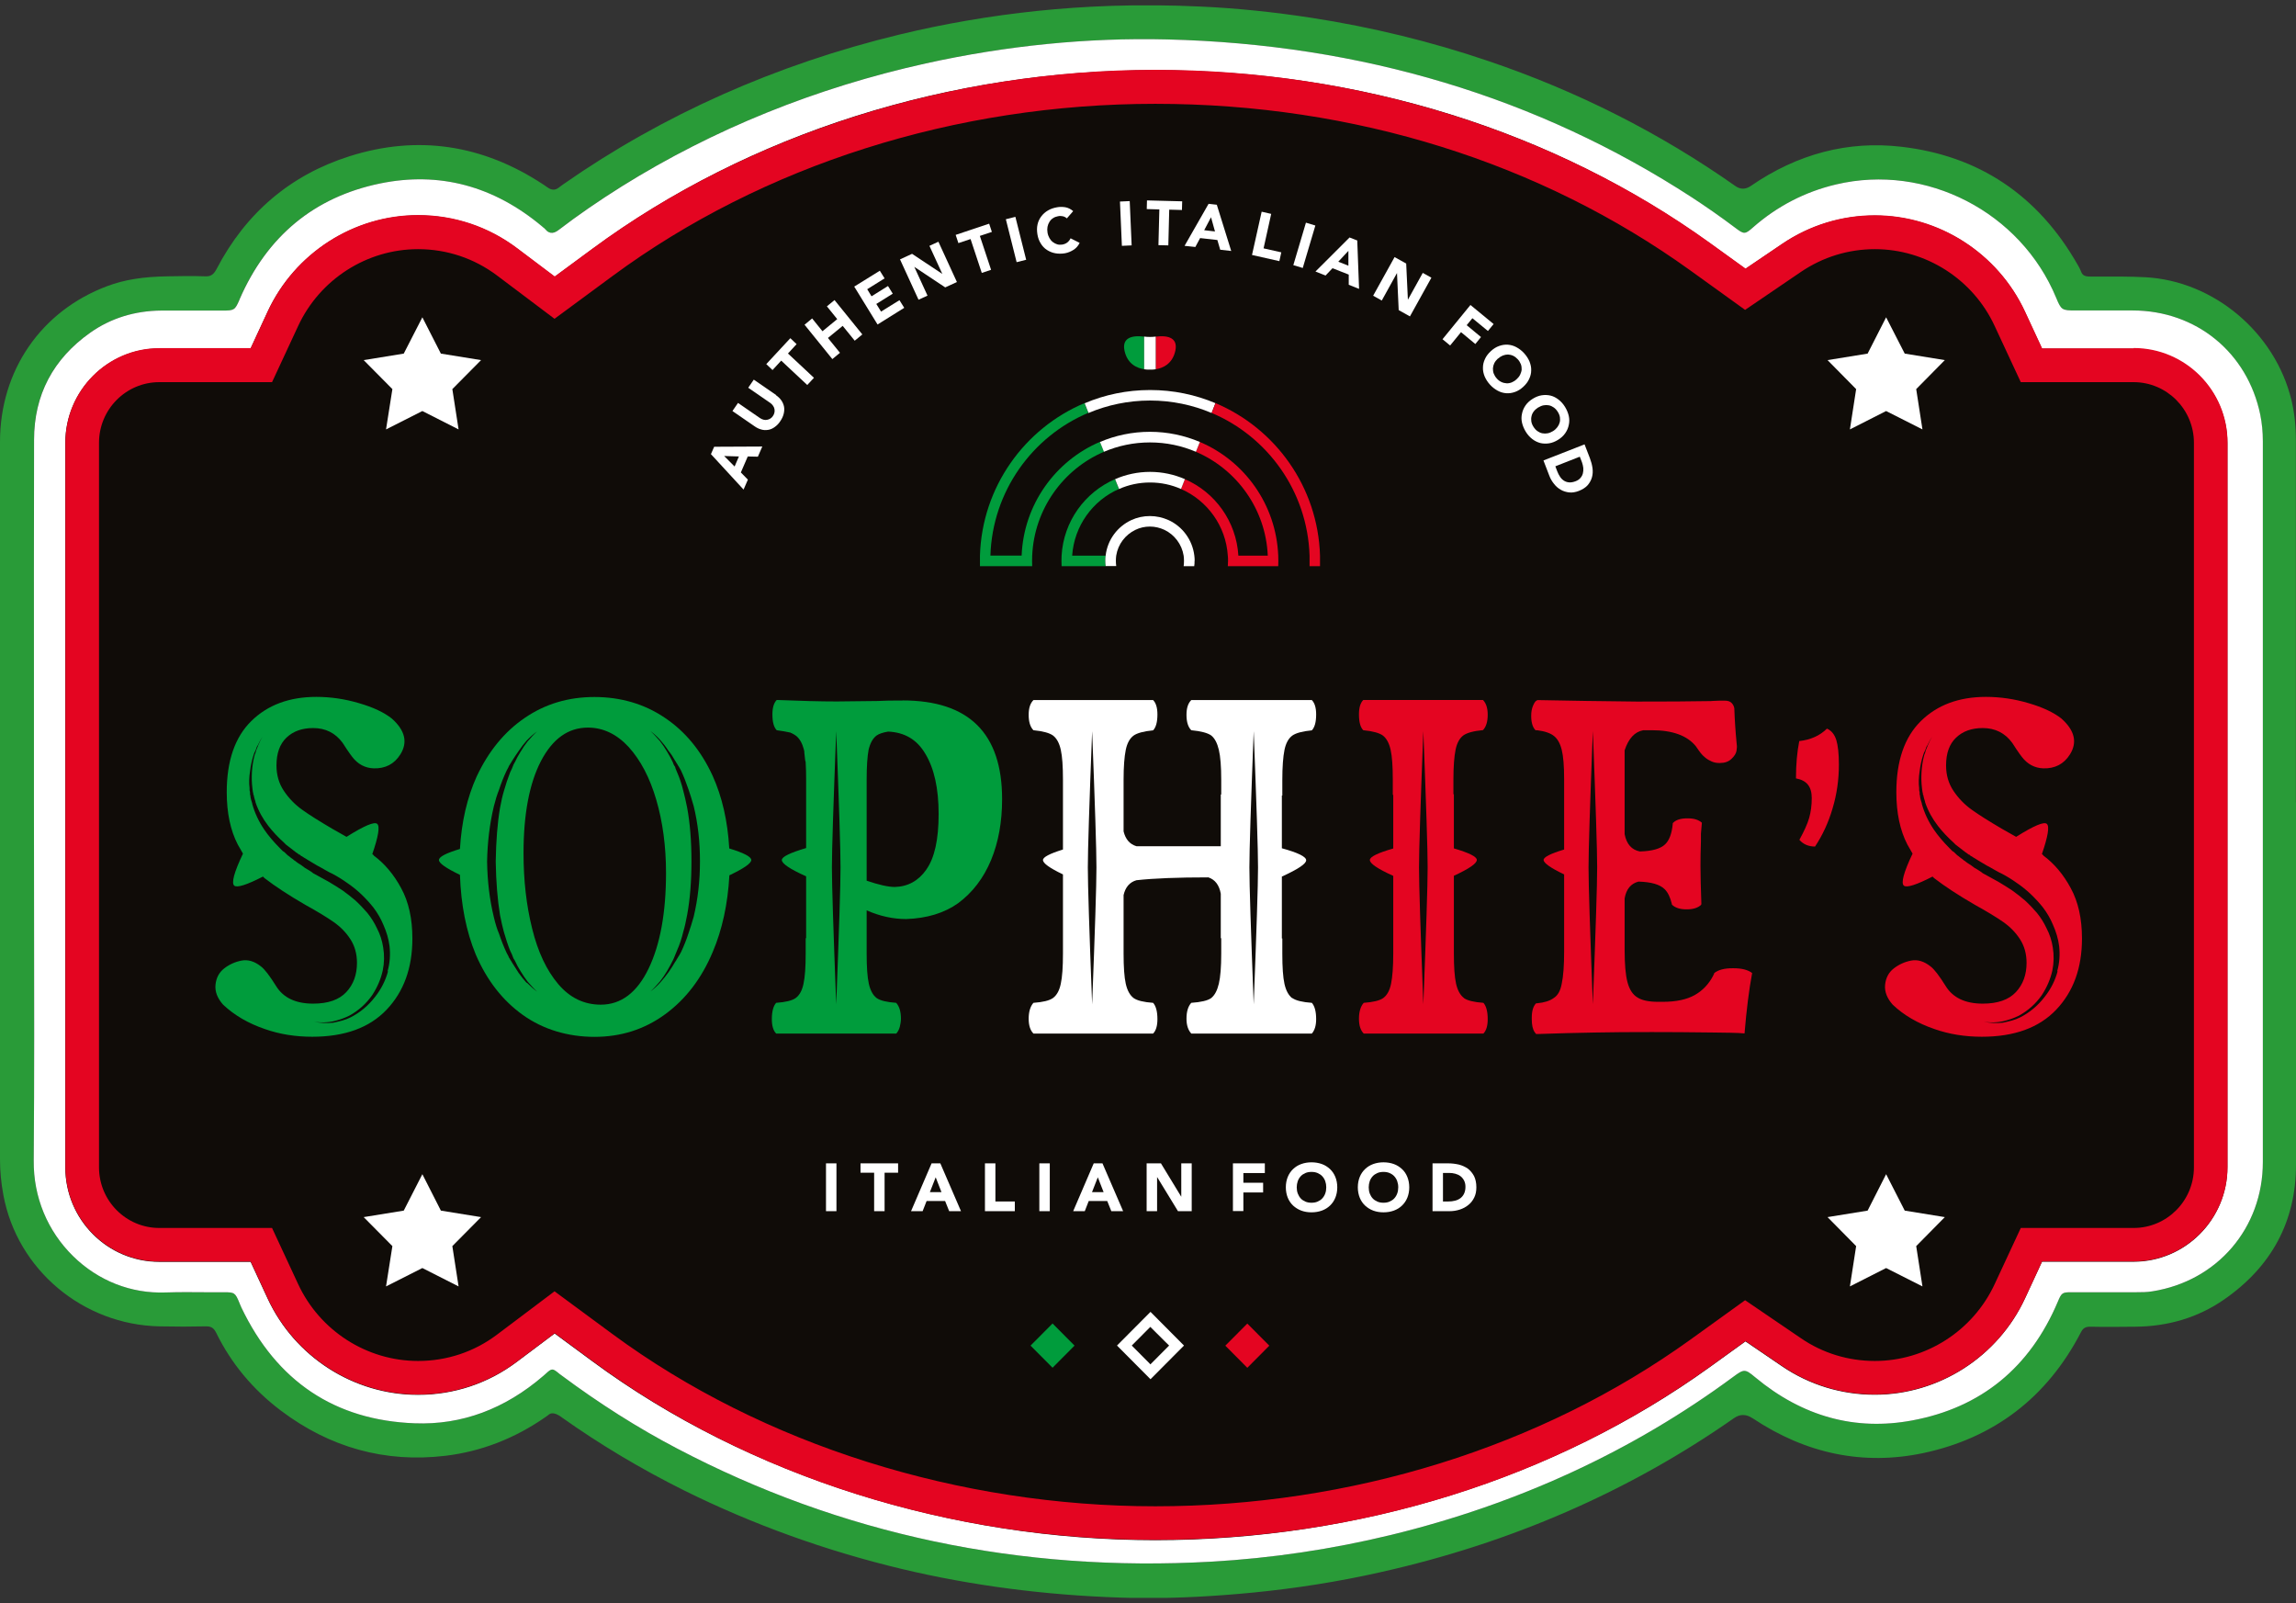
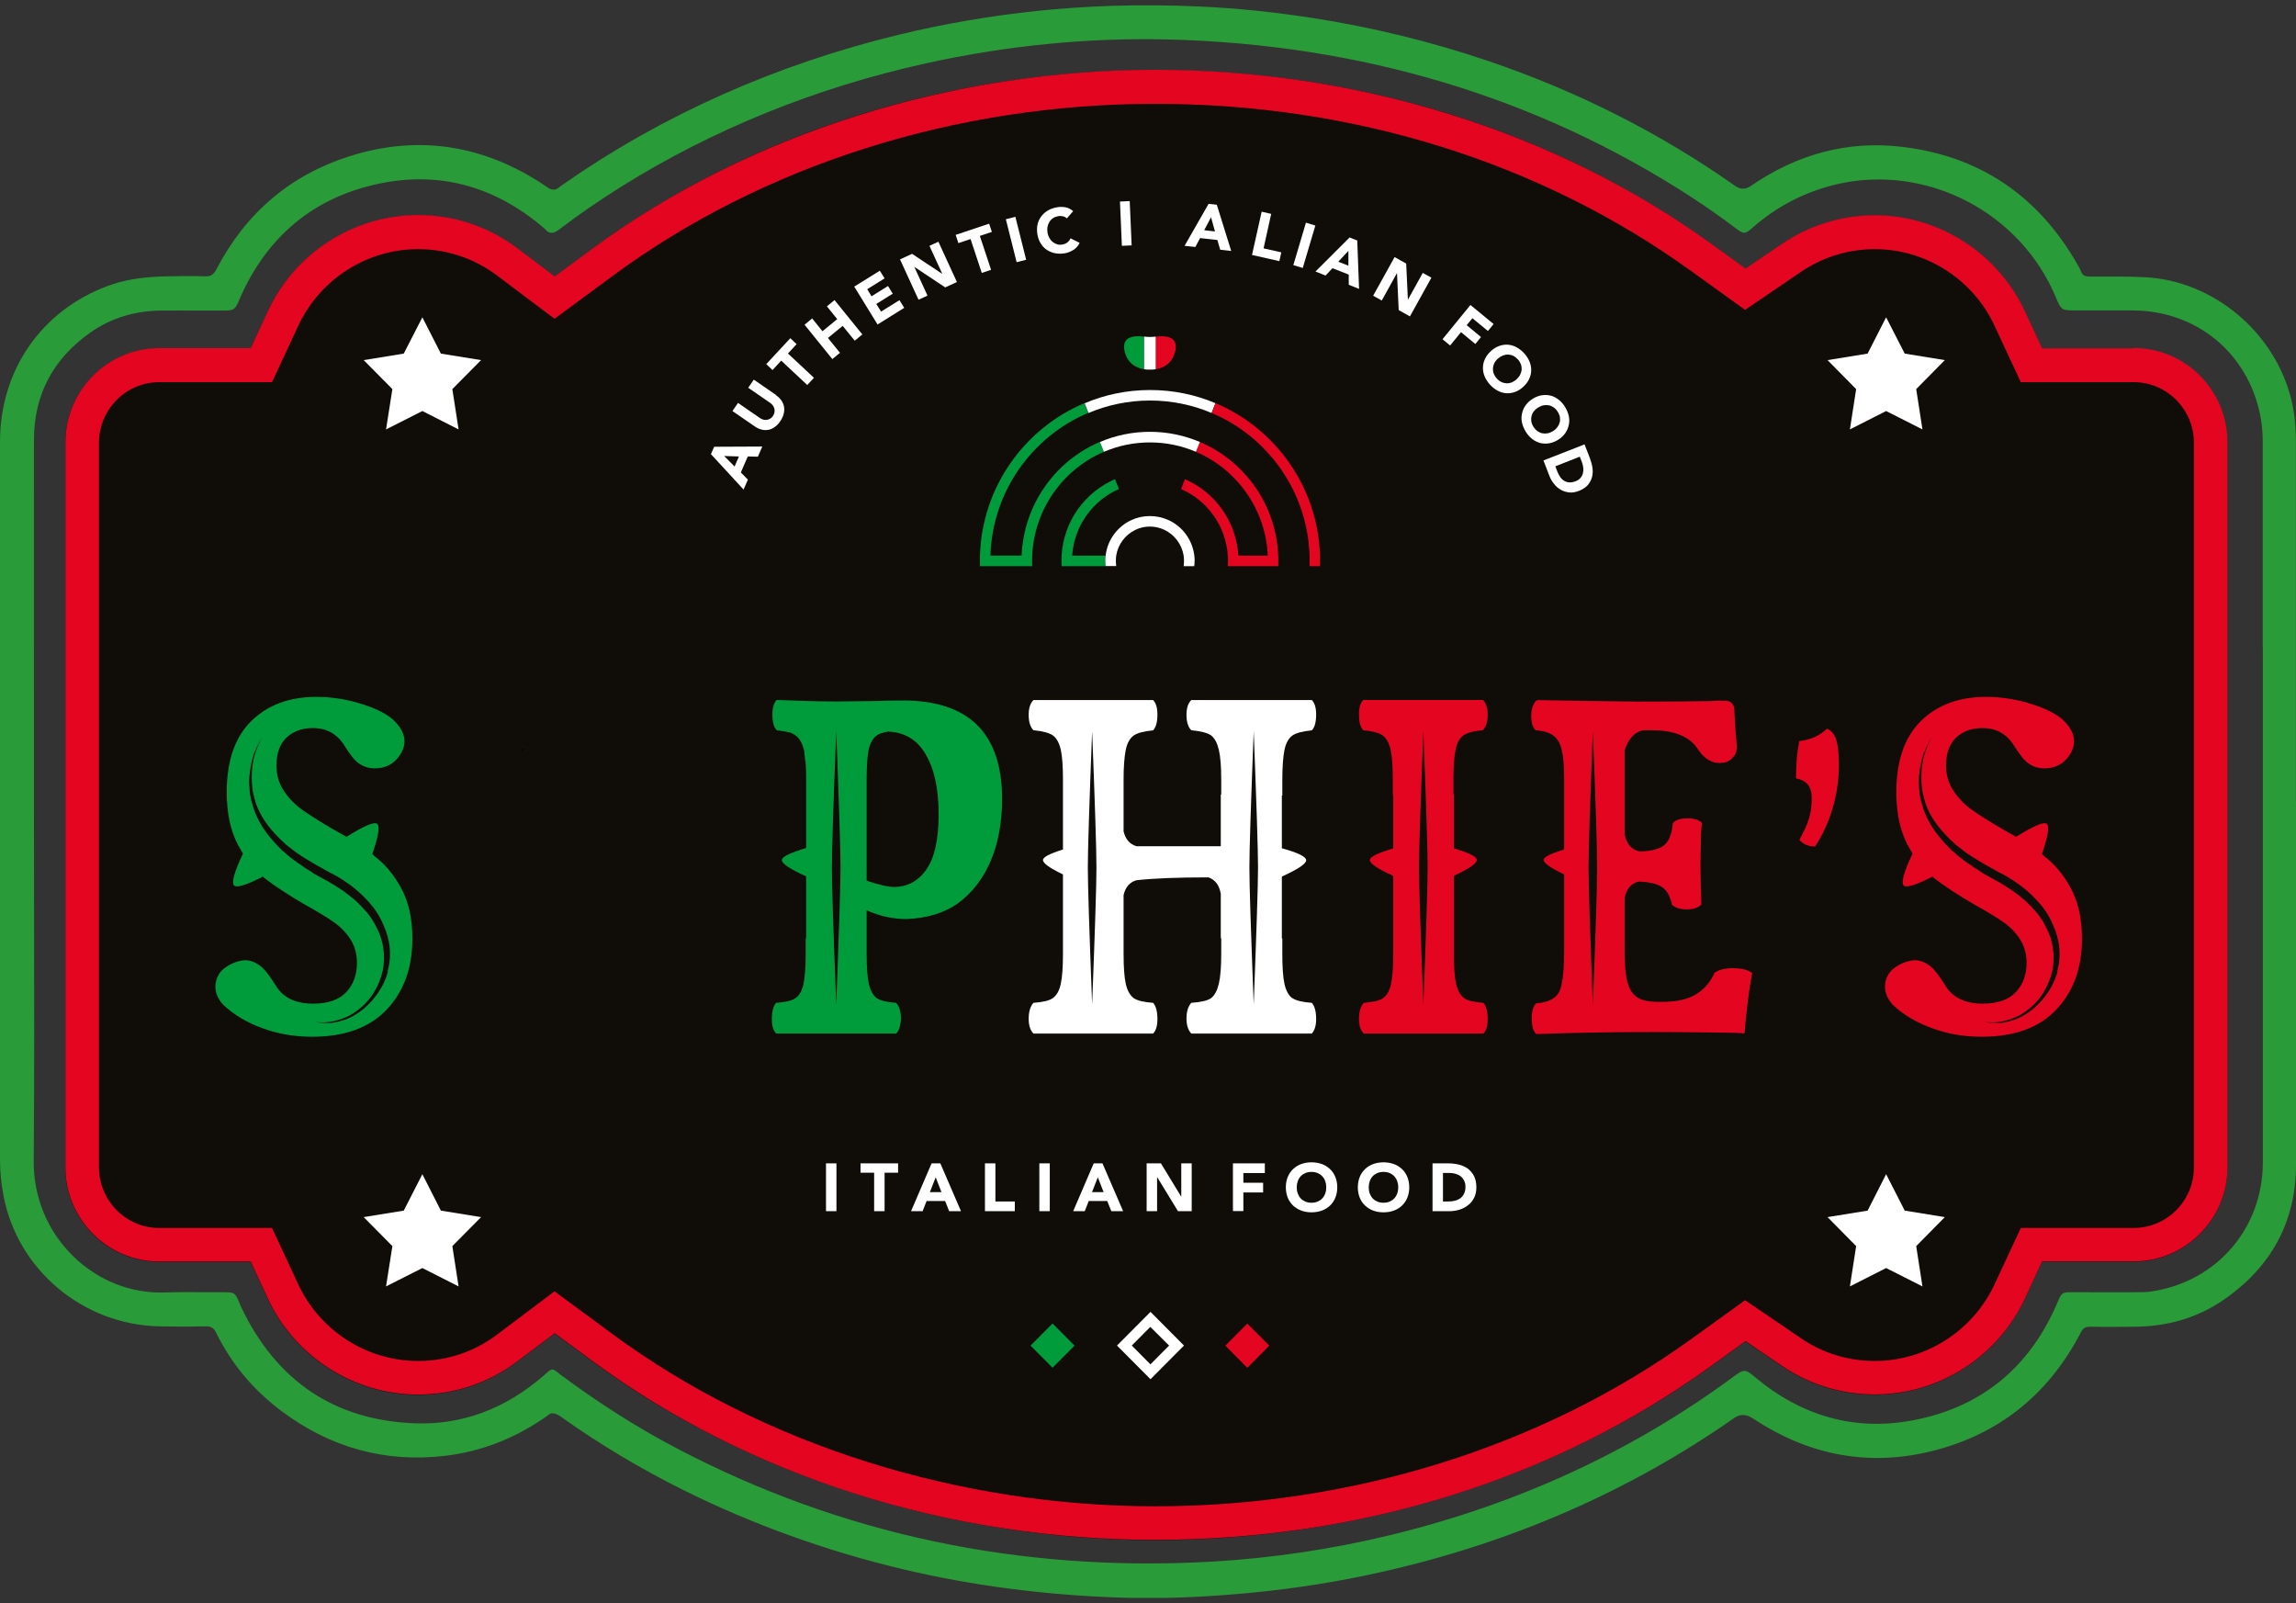
<svg xmlns="http://www.w3.org/2000/svg" width="212" height="148" viewBox="0 0 212 148" fill="none">
  <rect x="0" y="0" width="212" height="148" fill="#333333" stroke="none" />
  <g clip-path="url(#clip0_11_41)">
    <path d="M205.668 107.76C205.668 112.565 201.778 116.475 196.998 116.475H188.548L186.976 119.868C184.47 125.264 179.018 128.752 173.106 128.752C170.034 128.752 167.067 127.846 164.541 126.128L161.165 123.831L157.863 126.212C143.552 136.508 125.374 142.178 106.66 142.178C87.947 142.178 69.139 136.319 54.704 125.675L51.212 123.104L47.742 125.707C45.09 127.709 41.924 128.763 38.59 128.763C32.667 128.763 27.215 125.275 24.71 119.879L23.137 116.486H14.698C9.918 116.486 6.028 112.576 6.028 107.77V40.883C6.028 36.078 9.918 32.168 14.698 32.168H23.137L24.71 28.774C27.215 23.379 32.667 19.88 38.59 19.88C41.924 19.88 45.08 20.934 47.742 22.936L51.212 25.55L54.704 22.978C69.129 12.335 87.58 6.475 106.66 6.475C125.741 6.475 143.563 12.145 157.863 22.441L161.165 24.823L164.541 22.536C167.067 20.818 170.034 19.901 173.106 19.901C179.029 19.901 184.47 23.389 186.976 28.796L188.548 32.189H196.998C201.768 32.189 205.668 36.099 205.668 40.904V107.791V107.76Z" fill="#100C08" />
    <path d="M48.141 69.389C48.162 69.305 48.172 69.21 48.214 69.147C48.256 69.084 48.319 69.126 48.288 69.189C48.246 69.263 48.172 69.316 48.12 69.389H48.13H48.141Z" fill="black" />
    <path d="M23.515 70.401C23.515 70.401 23.515 70.454 23.504 70.486C23.494 70.454 23.462 70.422 23.473 70.391C23.504 70.285 23.525 70.296 23.525 70.401H23.515Z" fill="black" />
    <path d="M167.602 78.147C166.983 78.147 166.501 77.936 166.145 77.525C166.585 76.724 166.889 76.06 167.046 75.512C167.203 74.964 167.287 74.353 167.287 73.679C167.287 73.152 167.172 72.73 166.931 72.435C166.7 72.14 166.333 71.95 165.83 71.855C165.83 70.559 165.935 69.41 166.134 68.409C167.193 68.293 168.042 67.903 168.692 67.261C169.101 67.44 169.384 67.788 169.552 68.304C169.709 68.82 169.793 69.579 169.793 70.58C169.793 71.971 169.604 73.31 169.216 74.606C168.839 75.902 168.294 77.082 167.591 78.147H167.602Z" fill="#E40521" />
    <path d="M38.077 86.641C38.077 89.36 37.28 91.541 35.697 93.206C34.114 94.871 31.828 95.704 28.83 95.704C27.278 95.704 25.821 95.472 24.469 94.998C22.917 94.471 21.628 93.712 20.6 92.743C20.076 92.152 19.835 91.541 19.898 90.909C19.961 90.276 20.223 89.771 20.695 89.402C21.166 89.033 21.701 88.791 22.299 88.675C22.896 88.559 23.494 88.738 24.081 89.202C24.437 89.465 24.899 90.076 25.486 91.014C26.157 92.11 27.31 92.648 28.914 92.648C30.298 92.648 31.315 92.289 31.975 91.583C32.636 90.877 32.961 89.971 32.961 88.885C32.961 88.064 32.761 87.336 32.363 86.715C31.965 86.093 31.451 85.566 30.822 85.123C30.193 84.681 29.323 84.154 28.201 83.532C26.67 82.647 25.412 81.825 24.416 81.055C24.354 80.992 24.312 80.95 24.28 80.918C22.781 81.688 21.9 81.962 21.638 81.761C21.345 81.53 21.607 80.539 22.435 78.8C22.257 78.505 22.099 78.221 21.953 77.957C21.282 76.661 20.936 75.049 20.936 73.131C20.936 70.243 21.691 68.051 23.2 66.565C24.71 65.079 26.712 64.331 29.207 64.331C30.528 64.331 31.839 64.521 33.149 64.911C34.46 65.29 35.456 65.764 36.169 66.323C37.406 67.419 37.668 68.525 36.965 69.642C36.41 70.528 35.581 70.96 34.502 70.928C33.705 70.896 33.044 70.549 32.52 69.864C32.405 69.716 32.237 69.484 32.017 69.158C31.797 68.831 31.671 68.641 31.64 68.578C30.969 67.661 30.057 67.208 28.914 67.208C27.887 67.208 27.069 67.503 26.45 68.093C25.832 68.683 25.528 69.537 25.528 70.665C25.528 71.55 25.758 72.33 26.209 73.004C26.66 73.679 27.226 74.269 27.907 74.754C28.578 75.238 29.512 75.818 30.675 76.503C31.084 76.735 31.524 76.988 31.996 77.251C33.642 76.218 34.586 75.818 34.837 76.06C35.089 76.292 34.931 77.23 34.376 78.842C34.46 78.906 34.512 78.948 34.512 78.979C35.508 79.717 36.357 80.718 37.039 81.983C37.731 83.247 38.077 84.797 38.077 86.63V86.641ZM35.791 89.644C36.001 88.906 36.053 88.137 35.969 87.347C35.886 86.672 35.686 86.008 35.393 85.355C35.162 84.797 34.848 84.259 34.47 83.764C34.145 83.353 33.768 82.942 33.328 82.52C32.919 82.141 32.489 81.793 32.048 81.498C31.64 81.203 31.178 80.918 30.686 80.655C30.539 80.592 30.308 80.476 30.004 80.297C29.7 80.118 29.459 79.991 29.281 79.896C29.071 79.78 28.83 79.633 28.537 79.454C28.474 79.422 28.358 79.348 28.18 79.232C28.117 79.201 28.044 79.159 27.96 79.095C27.876 79.032 27.813 79.011 27.782 79.011C27.782 78.979 27.761 78.948 27.719 78.927C27.677 78.895 27.635 78.885 27.614 78.885C27.53 78.821 27.467 78.779 27.436 78.748C27.373 78.716 27.331 78.684 27.278 78.642C27.226 78.6 27.195 78.558 27.142 78.537C27.1 78.505 27.058 78.474 27.037 78.453L26.639 78.147C26.429 77.999 26.314 77.894 26.282 77.841C25.695 77.314 25.192 76.777 24.783 76.25C24.259 75.576 23.861 74.848 23.599 74.079C23.599 74.016 23.567 73.921 23.515 73.773C23.483 73.657 23.452 73.542 23.431 73.415L23.389 73.331V73.289C23.389 73.225 23.378 73.173 23.347 73.109C23.347 73.078 23.347 73.025 23.326 72.93C23.316 72.846 23.305 72.783 23.305 72.751C23.242 72.277 23.232 71.782 23.263 71.244C23.295 70.717 23.378 70.18 23.525 69.653C23.557 69.621 23.599 69.495 23.662 69.252C23.745 69.042 23.808 68.894 23.84 68.81C23.955 68.515 24.091 68.251 24.238 68.009C24.091 68.22 23.945 68.483 23.798 68.81C23.735 68.873 23.683 68.999 23.62 69.21C23.504 69.442 23.441 69.579 23.441 69.611C23.263 70.138 23.148 70.675 23.085 71.202C23.001 71.761 22.98 72.277 23.043 72.751V72.909C23.043 72.909 23.043 72.994 23.064 73.046C23.075 73.088 23.085 73.131 23.085 73.152V73.331C23.116 73.415 23.127 73.478 23.127 73.51C23.127 73.542 23.127 73.594 23.148 73.668C23.158 73.742 23.179 73.805 23.19 73.847C23.2 73.889 23.221 73.953 23.253 74.047C23.284 74.132 23.295 74.195 23.295 74.227C23.525 75.049 23.892 75.839 24.395 76.577C24.773 77.135 25.266 77.715 25.853 78.305C25.916 78.368 25.999 78.453 26.115 78.568C26.178 78.6 26.22 78.632 26.251 78.653C26.482 78.885 26.618 79.011 26.649 79.011C26.828 79.159 26.953 79.264 27.048 79.317C27.132 79.401 27.195 79.454 27.226 79.454C27.258 79.485 27.31 79.527 27.404 79.591C27.436 79.622 27.561 79.707 27.803 79.854C28.012 80.002 28.128 80.086 28.159 80.118C28.274 80.181 28.421 80.265 28.599 80.381C28.778 80.497 28.882 80.571 28.903 80.602C29.553 80.961 30.036 81.224 30.361 81.403C30.801 81.667 31.231 81.93 31.64 82.204C32.048 82.499 32.447 82.805 32.824 83.132C33.233 83.511 33.6 83.901 33.925 84.28C34.282 84.723 34.575 85.197 34.806 85.692C35.099 86.251 35.288 86.841 35.382 87.463C35.498 88.169 35.487 88.875 35.34 89.591C35.162 90.392 34.837 91.141 34.376 91.847C33.82 92.648 33.118 93.28 32.258 93.754C32.028 93.87 31.776 93.975 31.535 94.06C31.283 94.144 31.032 94.218 30.77 94.281C30.214 94.397 29.627 94.418 29.008 94.323C29.595 94.439 30.182 94.471 30.77 94.408C31.063 94.344 31.346 94.281 31.608 94.207C31.87 94.134 32.122 94.039 32.352 93.923C33.233 93.48 33.998 92.848 34.638 92.015C35.194 91.309 35.592 90.529 35.823 89.676L35.791 89.644Z" fill="#009C3C" />
-     <path d="M67.347 78.326C68.699 78.737 69.37 79.095 69.37 79.39C69.37 79.686 68.699 80.16 67.347 80.802C67.2 83.458 66.686 85.819 65.806 87.884C64.778 90.329 63.311 92.247 61.403 93.638C59.495 95.029 57.325 95.714 54.892 95.714C52.46 95.714 50.164 95.04 48.288 93.701C46.411 92.363 44.954 90.498 43.926 88.106C43.046 85.977 42.564 83.532 42.469 80.76C41.18 80.139 40.53 79.686 40.53 79.39C40.53 79.095 41.18 78.758 42.469 78.368C42.616 75.86 43.13 73.636 44.01 71.687C45.101 69.358 46.579 67.545 48.455 66.27C50.332 64.984 52.471 64.342 54.882 64.342C57.293 64.342 59.484 64.974 61.371 66.249C63.269 67.514 64.737 69.305 65.795 71.603C66.676 73.552 67.19 75.786 67.336 78.326H67.347ZM48.644 90.709C49.001 91.067 49.315 91.341 49.609 91.552C49.346 91.32 49.053 91.004 48.728 90.624C48.497 90.329 48.277 90.002 48.068 89.655C47.858 89.328 47.69 89.001 47.543 88.685L47.407 88.464C47.376 88.38 47.344 88.306 47.323 88.243C47.323 88.211 47.25 88.053 47.103 87.758C46.893 87.231 46.705 86.651 46.526 86.03C46.411 85.619 46.296 85.102 46.17 84.48C45.939 83.068 45.803 81.414 45.772 79.527C45.803 77.641 45.929 75.987 46.17 74.574C46.285 73.953 46.401 73.436 46.526 73.025C46.705 72.403 46.893 71.834 47.103 71.297C47.25 71.002 47.323 70.844 47.323 70.812C47.355 70.749 47.386 70.675 47.407 70.591C47.438 70.559 47.459 70.528 47.47 70.486C47.48 70.443 47.501 70.401 47.533 70.38C47.68 70.053 47.858 69.727 48.057 69.41C48.267 69.052 48.487 68.736 48.718 68.441C49.042 68.062 49.336 67.746 49.598 67.514C49.305 67.724 48.98 67.998 48.634 68.357C48.371 68.652 48.12 68.978 47.889 69.326C47.68 69.621 47.48 69.927 47.271 70.254C47.208 70.37 47.166 70.443 47.135 70.475C47.072 70.591 47.03 70.665 46.998 70.696C46.998 70.728 46.925 70.875 46.778 71.139C46.516 71.697 46.275 72.287 46.076 72.909C45.897 73.352 45.74 73.868 45.593 74.458C45.216 76.05 45.006 77.746 44.975 79.549C45.006 81.35 45.206 83.047 45.593 84.638C45.74 85.26 45.897 85.777 46.076 86.188C46.285 86.809 46.516 87.4 46.778 87.958C46.925 88.222 46.998 88.369 46.998 88.401C47.03 88.432 47.072 88.506 47.135 88.622C47.166 88.654 47.208 88.727 47.271 88.843C47.48 89.17 47.68 89.497 47.889 89.813C48.12 90.139 48.371 90.445 48.634 90.74L48.644 90.709ZM55.469 92.743C57.346 92.743 58.824 91.626 59.893 89.402C60.962 87.178 61.497 84.238 61.497 80.571C61.497 78.126 61.193 75.871 60.596 73.826C59.998 71.782 59.138 70.159 58.048 68.957C56.947 67.766 55.689 67.166 54.284 67.166C52.46 67.166 51.024 68.199 49.944 70.264C48.875 72.33 48.34 75.165 48.34 78.758C48.34 81.266 48.602 83.585 49.137 85.724C49.661 87.863 50.468 89.57 51.538 90.835C52.607 92.1 53.917 92.743 55.479 92.743H55.469ZM64.055 84.607C64.433 83.016 64.632 81.319 64.632 79.517C64.632 77.715 64.443 76.018 64.055 74.427C63.877 73.805 63.72 73.289 63.573 72.878C63.363 72.256 63.133 71.666 62.87 71.107C62.724 70.844 62.64 70.696 62.608 70.665C62.577 70.601 62.535 70.528 62.472 70.443C62.409 70.327 62.367 70.254 62.336 70.222C62.157 69.895 61.958 69.59 61.717 69.295C61.487 68.936 61.235 68.62 60.973 68.325C60.648 67.967 60.344 67.693 60.05 67.482C60.312 67.714 60.606 68.03 60.931 68.409C61.162 68.704 61.382 69.031 61.591 69.379C61.77 69.674 61.948 70.001 62.116 70.348L62.2 70.57C62.231 70.633 62.273 70.707 62.336 70.791C62.336 70.854 62.399 71.012 62.514 71.276C62.745 71.803 62.944 72.382 63.091 73.004C63.206 73.415 63.321 73.931 63.447 74.553C63.709 75.965 63.845 77.62 63.845 79.506C63.845 81.393 63.709 83.047 63.447 84.459C63.332 85.081 63.216 85.597 63.091 86.008C62.944 86.63 62.755 87.199 62.514 87.737C62.399 88.032 62.325 88.19 62.315 88.222C62.304 88.253 62.283 88.285 62.273 88.327C62.262 88.369 62.241 88.411 62.231 88.432C62.22 88.464 62.189 88.506 62.168 88.569L62.126 88.654C61.948 89.012 61.77 89.328 61.602 89.623C61.392 89.981 61.172 90.298 60.941 90.593C60.616 90.972 60.323 91.288 60.061 91.52C60.354 91.309 60.658 91.035 60.983 90.677C61.245 90.382 61.497 90.076 61.728 89.75C61.958 89.423 62.168 89.096 62.346 88.78C62.409 88.717 62.451 88.643 62.483 88.559C62.545 88.475 62.587 88.401 62.619 88.338C62.65 88.306 62.734 88.158 62.881 87.895C63.143 87.336 63.384 86.746 63.583 86.124C63.73 85.713 63.887 85.197 64.066 84.575L64.055 84.607Z" fill="#009C3C" />
    <path d="M83.335 64.658C89.467 64.658 92.529 67.693 92.529 73.773C92.529 75.871 92.193 77.736 91.512 79.39C90.809 81.076 89.792 82.394 88.472 83.374C87.182 84.291 85.578 84.775 83.67 84.839C82.464 84.839 81.248 84.575 80.022 84.038V88.021C80.022 89.265 80.085 90.192 80.221 90.803C80.357 91.415 80.598 91.868 80.944 92.131C81.269 92.363 81.867 92.511 82.747 92.574C83.041 92.901 83.188 93.385 83.188 94.039C83.188 94.271 83.146 94.523 83.083 94.787C83.01 95.05 82.894 95.261 82.758 95.409H71.666C71.404 95.145 71.268 94.703 71.268 94.081C71.268 93.375 71.404 92.869 71.666 92.574C72.547 92.511 73.144 92.363 73.469 92.131C73.826 91.868 74.067 91.425 74.193 90.803C74.329 90.182 74.392 89.254 74.392 88.021V86.609H74.434V80.897C72.935 80.223 72.19 79.717 72.19 79.39C72.19 79.095 72.935 78.727 74.434 78.284V71.908C74.434 71.402 74.423 70.907 74.392 70.401C74.392 70.317 74.382 70.254 74.35 70.222C74.319 69.927 74.287 69.674 74.266 69.474V69.389C74.266 69.389 74.266 69.326 74.245 69.284C74.235 69.242 74.224 69.2 74.224 69.179C74.077 68.62 73.847 68.209 73.522 67.935C73.406 67.851 73.26 67.756 73.082 67.672C73.05 67.672 73.019 67.661 72.998 67.63C72.62 67.545 72.19 67.472 71.719 67.408C71.457 67.145 71.32 66.66 71.32 65.943C71.32 65.322 71.457 64.879 71.719 64.616C73.857 64.7 75.713 64.753 77.264 64.753L81.049 64.71C81.668 64.679 82.234 64.668 82.768 64.668H83.345L83.335 64.658ZM77.212 92.711C77.474 85.893 77.61 81.688 77.61 80.075C77.61 78.463 77.474 74.269 77.212 67.493C76.95 74.279 76.814 78.474 76.814 80.075C76.814 81.677 76.95 85.893 77.212 92.711ZM85.526 80.276C86.291 79.211 86.668 77.504 86.668 75.143C86.668 72.783 86.259 70.928 85.431 69.569C84.666 68.272 83.523 67.598 82.003 67.535C81.5 67.619 81.154 67.746 80.944 67.893C80.588 68.156 80.347 68.599 80.2 69.221C80.085 69.843 80.022 70.759 80.022 71.961V81.298C81.133 81.677 82.003 81.877 82.622 81.877C83.827 81.846 84.792 81.319 85.526 80.286V80.276Z" fill="#009C3C" />
    <path d="M119.325 92.131C119.65 92.363 120.247 92.511 121.128 92.574C121.39 92.869 121.526 93.375 121.526 94.081C121.526 94.671 121.39 95.114 121.128 95.409H109.994C109.701 95.082 109.554 94.629 109.554 94.039C109.554 93.385 109.701 92.901 109.994 92.574C110.906 92.511 111.525 92.363 111.839 92.131C112.164 91.868 112.395 91.425 112.542 90.803C112.689 90.182 112.762 89.254 112.762 88.021V86.609H112.72V82.499C112.573 81.698 112.196 81.203 111.577 80.992C108.757 80.992 106.545 81.076 104.931 81.256C104.312 81.435 103.914 81.888 103.746 82.626V88.021C103.746 89.265 103.809 90.192 103.945 90.803C104.081 91.415 104.323 91.868 104.669 92.131C104.994 92.363 105.591 92.511 106.472 92.574C106.734 92.869 106.87 93.375 106.87 94.081C106.87 94.703 106.734 95.145 106.472 95.409H95.422C95.129 95.114 94.982 94.66 94.982 94.039C94.982 93.417 95.129 92.901 95.422 92.574C96.303 92.511 96.9 92.363 97.225 92.131C97.582 91.868 97.823 91.425 97.949 90.803C98.085 90.182 98.148 89.254 98.148 88.021V80.718C96.911 80.128 96.303 79.686 96.303 79.39C96.303 79.127 96.921 78.8 98.148 78.421V71.961C98.148 70.749 98.085 69.832 97.949 69.221C97.812 68.599 97.571 68.156 97.225 67.893C96.9 67.661 96.303 67.493 95.422 67.408C95.129 67.113 94.982 66.639 94.982 65.996C94.982 65.353 95.129 64.921 95.422 64.626H106.472C106.734 64.89 106.87 65.332 106.87 65.954C106.87 66.66 106.734 67.145 106.472 67.419C105.591 67.503 104.994 67.672 104.669 67.903C104.312 68.167 104.071 68.61 103.945 69.231C103.819 69.853 103.746 70.77 103.746 71.971V76.745C103.924 77.483 104.323 77.936 104.931 78.115H112.72V73.341H112.762V72.013C112.762 70.77 112.689 69.843 112.542 69.221C112.395 68.599 112.164 68.156 111.839 67.893C111.514 67.661 110.896 67.493 109.994 67.408C109.701 67.113 109.554 66.639 109.554 65.996C109.554 65.353 109.701 64.921 109.994 64.626H121.128C121.39 64.89 121.526 65.332 121.526 65.954C121.526 66.66 121.39 67.145 121.128 67.419C120.247 67.503 119.65 67.672 119.325 67.903C118.968 68.167 118.727 68.61 118.601 69.231C118.476 69.853 118.402 70.781 118.402 72.024V73.436H118.36V78.305C119.859 78.716 120.604 79.085 120.604 79.412C120.604 79.738 119.859 80.234 118.36 80.918V86.63H118.402V88.042C118.402 89.286 118.465 90.213 118.601 90.825C118.738 91.436 118.979 91.889 119.325 92.152V92.131ZM100.842 92.711C101.104 85.893 101.24 81.688 101.24 80.075C101.24 78.463 101.104 74.269 100.842 67.493C100.58 74.279 100.444 78.474 100.444 80.075C100.444 81.677 100.58 85.893 100.842 92.711ZM115.76 92.711C116.022 85.893 116.159 81.688 116.159 80.075C116.159 78.463 116.022 74.269 115.76 67.493C115.498 74.279 115.362 78.474 115.362 80.075C115.362 81.677 115.498 85.893 115.76 92.711Z" fill="white" />
    <path d="M135.166 92.131C135.49 92.363 136.088 92.511 136.969 92.574C137.231 92.869 137.367 93.375 137.367 94.081C137.367 94.703 137.231 95.145 136.969 95.409H125.919C125.625 95.114 125.479 94.66 125.479 94.039C125.479 93.417 125.625 92.901 125.919 92.574C126.8 92.511 127.397 92.363 127.722 92.131C128.079 91.868 128.32 91.425 128.445 90.803C128.571 90.182 128.645 89.254 128.645 88.021V80.855C127.208 80.202 126.485 79.717 126.485 79.39C126.485 79.095 127.208 78.737 128.645 78.326V73.373H128.603V71.961C128.603 70.749 128.54 69.832 128.404 69.221C128.267 68.61 128.026 68.156 127.68 67.893C127.355 67.661 126.758 67.493 125.877 67.408C125.615 67.145 125.479 66.66 125.479 65.943C125.479 65.322 125.615 64.879 125.877 64.616H136.927C137.22 64.911 137.367 65.364 137.367 65.986C137.367 66.607 137.22 67.103 136.927 67.398C136.046 67.482 135.449 67.651 135.124 67.882C134.767 68.146 134.526 68.588 134.4 69.21C134.274 69.832 134.201 70.749 134.201 71.95V73.32H134.243V78.316C135.648 78.727 136.361 79.085 136.361 79.38C136.361 79.707 135.658 80.191 134.243 80.845V88.011C134.243 89.254 134.306 90.182 134.442 90.793C134.578 91.404 134.82 91.857 135.166 92.121V92.131ZM131.423 92.711C131.685 85.893 131.821 81.688 131.821 80.075C131.821 78.463 131.685 74.269 131.423 67.493C131.161 74.279 131.024 78.474 131.024 80.075C131.024 81.677 131.161 85.893 131.423 92.711Z" fill="#E40521" />
    <path d="M160.064 89.381C160.829 89.381 161.396 89.528 161.783 89.823C161.49 91.383 161.259 93.248 161.081 95.398C160.819 95.367 160.379 95.346 159.76 95.335C159.142 95.324 158.659 95.314 158.303 95.314C155.986 95.282 154.068 95.272 152.537 95.272C150.545 95.272 148.784 95.282 147.253 95.314C145.492 95.346 143.752 95.388 142.011 95.451H141.833C141.77 95.367 141.728 95.303 141.697 95.272C141.519 95.008 141.435 94.608 141.435 94.081V93.944C141.435 93.322 141.571 92.879 141.833 92.616H141.917C142.588 92.553 143.102 92.395 143.458 92.131C143.835 91.899 144.087 91.457 144.202 90.803C144.349 90.129 144.423 89.138 144.423 87.842V80.718C143.186 80.128 142.556 79.686 142.525 79.39C142.525 79.127 143.154 78.8 144.423 78.421V71.919C144.423 70.707 144.349 69.811 144.202 69.221C144.056 68.631 143.815 68.199 143.479 67.935C143.144 67.672 142.619 67.493 141.917 67.408H141.781C141.519 67.145 141.382 66.702 141.382 66.08C141.382 65.722 141.435 65.427 141.54 65.174C141.644 64.921 141.739 64.774 141.823 64.71L141.959 64.626C144.978 64.689 148.05 64.731 151.153 64.763C153.879 64.763 156.07 64.753 157.716 64.721C157.863 64.721 158.041 64.721 158.24 64.7C158.45 64.689 158.628 64.679 158.796 64.679H159.257C159.55 64.679 159.76 64.753 159.896 64.9C160.033 65.048 160.106 65.206 160.138 65.385C160.169 66.386 160.242 67.493 160.358 68.704C160.389 68.884 160.379 69.084 160.337 69.326C160.295 69.558 160.138 69.811 159.875 70.053C159.613 70.306 159.257 70.433 158.817 70.433H158.733C158.502 70.433 158.271 70.391 158.051 70.296C157.831 70.201 157.632 70.085 157.454 69.937C157.276 69.79 157.139 69.653 157.034 69.516C156.93 69.379 156.772 69.168 156.573 68.873C155.776 67.903 154.434 67.408 152.526 67.408H151.73C150.933 67.556 150.367 68.177 150.01 69.263V77.009C150.189 77.925 150.66 78.453 151.415 78.6C152.558 78.568 153.334 78.347 153.753 77.936C154.13 77.578 154.372 76.945 154.455 76.029V75.987L154.497 75.944C154.759 75.681 155.189 75.544 155.776 75.544H155.86C156.416 75.544 156.846 75.681 157.139 75.944V75.987C157.108 76.313 157.076 76.64 157.055 76.956V77.62C157.024 78.537 157.013 79.306 157.013 79.917C157.013 80.834 157.045 82.025 157.097 83.5H157.055V83.543C156.762 83.806 156.332 83.943 155.776 83.943H155.692C155.137 83.943 154.707 83.806 154.413 83.543L154.372 83.5V83.458C154.225 82.836 154.005 82.383 153.711 82.088C153.271 81.646 152.464 81.414 151.289 81.382C150.587 81.561 150.157 82.078 150.01 82.931V87.705C150.01 89.001 150.094 89.992 150.272 90.666C150.451 91.341 150.755 91.815 151.195 92.079C151.604 92.342 152.233 92.479 153.093 92.479H153.533C154.77 92.479 155.745 92.268 156.479 91.857C157.213 91.446 157.789 90.835 158.198 90.045C158.198 90.013 158.209 89.981 158.24 89.96C158.271 89.897 158.282 89.855 158.282 89.823C158.659 89.528 159.225 89.381 159.959 89.381H160.043H160.064ZM147.075 92.7C147.337 85.882 147.473 81.677 147.473 80.065C147.473 78.453 147.337 74.258 147.075 67.482C146.813 74.269 146.677 78.463 146.677 80.065C146.677 81.667 146.813 85.882 147.075 92.7Z" fill="#E40521" />
    <path d="M192.238 86.641C192.238 89.36 191.442 91.541 189.859 93.206C188.276 94.871 185.99 95.704 182.992 95.704C181.44 95.704 179.983 95.472 178.631 94.998C177.079 94.471 175.779 93.712 174.762 92.743C174.238 92.152 173.997 91.541 174.06 90.909C174.123 90.276 174.385 89.771 174.856 89.402C175.328 89.033 175.863 88.791 176.46 88.675C177.058 88.559 177.656 88.738 178.243 89.202C178.599 89.465 179.06 90.076 179.647 91.014C180.318 92.11 181.472 92.648 183.076 92.648C184.459 92.648 185.476 92.289 186.137 91.583C186.797 90.877 187.122 89.971 187.122 88.885C187.122 88.064 186.923 87.336 186.525 86.715C186.126 86.093 185.613 85.566 184.984 85.123C184.355 84.681 183.484 84.154 182.363 83.532C180.832 82.647 179.574 81.825 178.578 81.055C178.515 80.992 178.473 80.95 178.442 80.918C176.943 81.688 176.062 81.962 175.8 81.761C175.506 81.53 175.769 80.539 176.597 78.8C176.419 78.505 176.261 78.221 176.115 77.957C175.444 76.661 175.098 75.049 175.098 73.131C175.098 70.243 175.852 68.051 177.362 66.565C178.872 65.079 180.874 64.331 183.369 64.331C184.69 64.331 186.001 64.521 187.311 64.911C188.611 65.29 189.617 65.764 190.33 66.323C191.567 67.419 191.829 68.525 191.127 69.642C190.571 70.528 189.743 70.96 188.663 70.928C187.867 70.896 187.206 70.549 186.682 69.864C186.567 69.716 186.399 69.484 186.179 69.158C185.959 68.831 185.833 68.641 185.801 68.578C185.13 67.661 184.218 67.208 183.076 67.208C182.048 67.208 181.231 67.503 180.612 68.093C179.993 68.683 179.689 69.537 179.689 70.665C179.689 71.55 179.92 72.33 180.371 73.004C180.822 73.679 181.388 74.269 182.069 74.754C182.74 75.238 183.673 75.818 184.837 76.503C185.246 76.735 185.686 76.988 186.158 77.251C187.804 76.218 188.747 75.818 188.999 76.06C189.25 76.292 189.093 77.23 188.538 78.842C188.621 78.906 188.674 78.948 188.674 78.979C189.67 79.717 190.519 80.718 191.2 81.983C191.892 83.247 192.238 84.797 192.238 86.63V86.641ZM189.953 89.644C190.163 88.906 190.215 88.137 190.131 87.347C190.047 86.672 189.848 86.008 189.555 85.355C189.324 84.797 189.009 84.259 188.632 83.764C188.307 83.353 187.93 82.942 187.489 82.52C187.08 82.141 186.651 81.793 186.21 81.498C185.801 81.203 185.34 80.918 184.847 80.655C184.701 80.592 184.47 80.476 184.166 80.297C183.862 80.118 183.621 79.991 183.443 79.896C183.233 79.78 182.992 79.633 182.698 79.454C182.635 79.422 182.52 79.348 182.342 79.232C182.279 79.201 182.205 79.159 182.122 79.095C182.038 79.032 181.975 79.011 181.943 79.011C181.943 78.979 181.922 78.948 181.881 78.927C181.839 78.895 181.797 78.885 181.776 78.885C181.692 78.821 181.629 78.779 181.597 78.748C181.535 78.716 181.493 78.684 181.44 78.642C181.388 78.6 181.356 78.558 181.304 78.537C181.262 78.505 181.22 78.474 181.199 78.453L180.801 78.147C180.591 77.999 180.476 77.894 180.444 77.841C179.857 77.314 179.354 76.777 178.945 76.25C178.421 75.576 178.023 74.848 177.76 74.079C177.76 74.016 177.729 73.921 177.677 73.773C177.645 73.657 177.614 73.542 177.593 73.415L177.551 73.331V73.289C177.551 73.225 177.54 73.173 177.509 73.109C177.509 73.078 177.509 73.025 177.488 72.93C177.477 72.846 177.467 72.783 177.467 72.751C177.404 72.277 177.394 71.782 177.425 71.244C177.456 70.717 177.54 70.18 177.687 69.653C177.719 69.621 177.76 69.495 177.823 69.252C177.907 69.042 177.97 68.894 178.002 68.81C178.117 68.515 178.253 68.251 178.4 68.009C178.253 68.22 178.106 68.483 177.96 68.81C177.897 68.873 177.844 68.999 177.781 69.21C177.666 69.442 177.603 69.579 177.603 69.611C177.425 70.138 177.31 70.675 177.247 71.202C177.163 71.761 177.142 72.277 177.205 72.751V72.909C177.205 72.909 177.205 72.994 177.226 73.046C177.236 73.088 177.247 73.131 177.247 73.152V73.331C177.278 73.415 177.289 73.478 177.289 73.51C177.289 73.542 177.289 73.594 177.31 73.668C177.32 73.742 177.341 73.805 177.352 73.847C177.362 73.889 177.383 73.953 177.414 74.047C177.446 74.132 177.456 74.195 177.456 74.227C177.687 75.049 178.054 75.839 178.557 76.577C178.935 77.135 179.427 77.715 180.014 78.305C180.077 78.368 180.161 78.453 180.277 78.568C180.339 78.6 180.381 78.632 180.413 78.653C180.643 78.885 180.78 79.011 180.811 79.011C180.989 79.159 181.115 79.264 181.21 79.317C181.293 79.401 181.356 79.454 181.388 79.454C181.419 79.485 181.472 79.527 181.566 79.591C181.597 79.622 181.723 79.707 181.964 79.854C182.174 80.002 182.289 80.086 182.321 80.118C182.436 80.181 182.583 80.265 182.761 80.381C182.939 80.497 183.044 80.571 183.065 80.602C183.715 80.961 184.197 81.224 184.522 81.403C184.963 81.667 185.393 81.93 185.801 82.204C186.21 82.499 186.609 82.805 186.986 83.132C187.395 83.511 187.762 83.901 188.087 84.28C188.443 84.723 188.737 85.197 188.967 85.692C189.261 86.251 189.45 86.841 189.544 87.463C189.659 88.169 189.649 88.875 189.502 89.591C189.324 90.392 188.999 91.141 188.538 91.847C187.982 92.648 187.28 93.28 186.42 93.754C186.189 93.87 185.938 93.975 185.697 94.06C185.445 94.144 185.193 94.218 184.931 94.281C184.376 94.397 183.789 94.418 183.17 94.323C183.757 94.439 184.344 94.471 184.931 94.408C185.225 94.344 185.508 94.281 185.77 94.207C186.032 94.134 186.284 94.039 186.514 93.923C187.395 93.48 188.16 92.848 188.8 92.015C189.355 91.309 189.754 90.529 189.984 89.676L189.953 89.644Z" fill="#E40521" />
    <path d="M97.187 122.174L95.155 124.216L97.187 126.258L99.218 124.216L97.187 122.174Z" fill="#009C3C" />
    <path d="M115.17 122.181L113.139 124.222L115.17 126.264L117.201 124.222L115.17 122.181Z" fill="#E40521" />
    <path d="M106.231 121.101L103.138 124.21L106.231 127.319L109.323 124.21L106.231 121.101ZM106.178 125.896L104.501 124.21L106.21 122.492H106.22L107.499 123.768L107.929 124.189L107.95 124.21L106.22 125.949L106.168 125.896H106.178Z" fill="white" />
    <path d="M118.035 51.78C118.035 51.948 118.035 52.106 118.025 52.265H113.37C113.381 52.106 113.391 51.938 113.391 51.78C113.391 51.622 113.391 51.453 113.37 51.295C113.192 48.534 111.462 46.194 109.051 45.141L109.407 44.234C112.175 45.425 114.156 48.123 114.345 51.295H117.06C116.872 46.985 114.188 43.318 110.424 41.705L110.791 40.799C114.911 42.548 117.836 46.574 118.025 51.295C118.025 51.453 118.035 51.622 118.035 51.78Z" fill="#E40521" />
    <path d="M101.932 41.705C98.179 43.307 95.495 46.985 95.307 51.295C95.307 51.453 95.296 51.622 95.296 51.78C95.296 51.938 95.296 52.106 95.307 52.265H90.484C90.484 52.106 90.484 51.938 90.484 51.78C90.484 51.622 90.484 51.453 90.484 51.295C90.673 44.951 94.604 39.545 100.129 37.216L100.486 38.111C95.317 40.293 91.638 45.351 91.449 51.285H94.332C94.52 46.563 97.456 42.538 101.565 40.788L101.932 41.695V41.705Z" fill="#009C3C" />
    <path d="M112.227 37.216L111.871 38.122C110.12 37.384 108.202 36.973 106.189 36.973C104.176 36.973 102.257 37.384 100.507 38.122L100.15 37.226C102.006 36.436 104.05 36.004 106.199 36.004C108.338 36.004 110.382 36.436 112.248 37.226L112.227 37.216Z" fill="white" />
    <path d="M102.09 51.295C102.069 51.453 102.058 51.622 102.058 51.78C102.058 51.938 102.058 52.106 102.09 52.265H98.022C98.011 52.106 98.011 51.938 98.011 51.78C98.011 51.622 98.011 51.453 98.022 51.295C98.2 48.123 100.182 45.436 102.949 44.234L103.316 45.141C100.905 46.194 99.186 48.534 98.997 51.295H102.09Z" fill="#009C3C" />
    <path d="M110.298 51.78C110.298 51.948 110.298 52.106 110.267 52.265H109.292C109.313 52.106 109.323 51.938 109.323 51.78C109.323 51.622 109.313 51.453 109.292 51.295C109.124 50.241 108.443 49.356 107.52 48.913C107.111 48.724 106.661 48.608 106.178 48.608C105.696 48.608 105.245 48.713 104.836 48.913C103.914 49.356 103.232 50.231 103.065 51.285C103.044 51.443 103.033 51.611 103.033 51.769C103.033 51.927 103.044 52.096 103.065 52.254H102.09C102.069 52.096 102.058 51.927 102.058 51.769C102.058 51.611 102.058 51.443 102.09 51.285C102.257 49.82 103.19 48.597 104.469 48.007C104.994 47.765 105.57 47.638 106.178 47.638C106.786 47.638 107.363 47.775 107.887 48.007C109.166 48.587 110.099 49.82 110.277 51.285C110.298 51.443 110.309 51.611 110.309 51.769L110.298 51.78Z" fill="white" />
    <path d="M121.883 51.78C121.883 51.948 121.883 52.106 121.883 52.265H120.918C120.918 52.106 120.918 51.938 120.918 51.78C120.918 51.622 120.918 51.453 120.918 51.295C120.73 45.362 117.05 40.303 111.881 38.122L112.238 37.216C117.763 39.545 121.694 44.951 121.883 51.295C121.883 51.453 121.883 51.622 121.883 51.78Z" fill="#E40521" />
    <path d="M110.791 40.799L110.424 41.705C109.114 41.147 107.688 40.841 106.178 40.841C104.679 40.841 103.243 41.147 101.932 41.705L101.565 40.799C102.981 40.198 104.543 39.861 106.178 39.861C107.814 39.861 109.365 40.198 110.791 40.799Z" fill="white" />
-     <path d="M109.407 44.234L109.051 45.141C108.17 44.751 107.206 44.54 106.189 44.54C105.172 44.54 104.207 44.751 103.327 45.141L102.96 44.234C103.945 43.802 105.046 43.56 106.189 43.56C107.331 43.56 108.422 43.802 109.418 44.234H109.407Z" fill="white" />
    <path d="M105.591 31.072C104.805 30.977 103.547 31.019 103.83 32.368C104.102 33.643 105.036 33.991 105.644 34.086V31.072C105.644 31.072 105.612 31.072 105.591 31.072Z" fill="#009C3C" />
    <path d="M106.765 31.072C106.765 31.072 106.734 31.072 106.713 31.072V34.086C107.321 33.991 108.254 33.633 108.527 32.368C108.81 31.019 107.552 30.977 106.765 31.072Z" fill="#E40521" />
    <path d="M105.644 31.072V34.086C105.948 34.139 106.178 34.117 106.178 34.117C106.178 34.117 106.398 34.139 106.713 34.086V31.072C106.356 31.114 106 31.114 105.654 31.072H105.644Z" fill="white" />
    <path d="M76.268 107.391H77.233V111.806H76.268V107.391Z" fill="white" />
    <path d="M80.703 108.255H79.455V107.391H82.925V108.255H81.678V111.806H80.713V108.255H80.703Z" fill="white" />
    <path d="M86.029 107.391H86.825L88.733 111.806H87.643L87.266 110.869H85.557L85.19 111.806H84.121L86.018 107.391H86.029ZM86.396 108.677L85.861 110.047H86.93L86.396 108.677Z" fill="white" />
    <path d="M90.945 107.391H91.91V110.911H93.703V111.806H90.945V107.391Z" fill="white" />
    <path d="M95.967 107.391H96.931V111.806H95.967V107.391Z" fill="white" />
    <path d="M100.999 107.391H101.796L103.704 111.806H102.614L102.236 110.869H100.527L100.161 111.806H99.091L100.989 107.391H100.999ZM101.366 108.677L100.831 110.047H101.901L101.366 108.677Z" fill="white" />
    <path d="M105.885 107.391H107.195L109.061 110.458H109.072V107.391H110.036V111.806H108.768L106.849 108.666H106.839V111.806H105.874V107.391H105.885Z" fill="white" />
    <path d="M113.842 107.391H116.788V108.287H114.806V109.182H116.63V110.078H114.806V111.796H113.842V107.38V107.391Z" fill="white" />
    <path d="M118.727 109.604C118.727 109.246 118.79 108.929 118.905 108.645C119.021 108.36 119.188 108.118 119.398 107.918C119.608 107.718 119.859 107.559 120.153 107.454C120.446 107.349 120.761 107.296 121.096 107.296C121.432 107.296 121.757 107.349 122.05 107.454C122.344 107.559 122.585 107.718 122.805 107.918C123.015 108.118 123.183 108.36 123.298 108.645C123.413 108.929 123.476 109.256 123.476 109.604C123.476 109.952 123.413 110.278 123.298 110.563C123.183 110.847 123.015 111.09 122.805 111.29C122.596 111.49 122.344 111.648 122.05 111.754C121.757 111.859 121.442 111.912 121.096 111.912C120.75 111.912 120.436 111.859 120.153 111.754C119.87 111.648 119.618 111.49 119.398 111.29C119.188 111.09 119.021 110.847 118.905 110.563C118.79 110.278 118.727 109.952 118.727 109.604ZM119.733 109.604C119.733 109.815 119.765 110.004 119.828 110.173C119.891 110.342 119.985 110.5 120.1 110.626C120.216 110.753 120.362 110.847 120.53 110.921C120.698 110.995 120.887 111.027 121.096 111.027C121.306 111.027 121.495 110.995 121.662 110.921C121.83 110.847 121.977 110.753 122.092 110.626C122.208 110.5 122.302 110.352 122.365 110.173C122.428 110.004 122.459 109.815 122.459 109.604C122.459 109.393 122.428 109.214 122.365 109.035C122.302 108.856 122.208 108.708 122.092 108.582C121.977 108.455 121.83 108.36 121.662 108.287C121.495 108.213 121.306 108.181 121.096 108.181C120.887 108.181 120.698 108.213 120.53 108.287C120.362 108.36 120.216 108.455 120.1 108.582C119.985 108.708 119.891 108.856 119.828 109.035C119.765 109.214 119.733 109.404 119.733 109.604Z" fill="white" />
    <path d="M125.374 109.604C125.374 109.246 125.437 108.929 125.552 108.645C125.667 108.36 125.835 108.118 126.045 107.918C126.254 107.718 126.506 107.559 126.799 107.454C127.093 107.349 127.407 107.296 127.743 107.296C128.078 107.296 128.403 107.349 128.697 107.454C128.991 107.559 129.232 107.718 129.452 107.918C129.672 108.118 129.829 108.36 129.945 108.645C130.06 108.929 130.123 109.256 130.123 109.604C130.123 109.952 130.06 110.278 129.945 110.563C129.829 110.847 129.661 111.09 129.452 111.29C129.242 111.49 128.991 111.648 128.697 111.754C128.403 111.859 128.089 111.912 127.743 111.912C127.397 111.912 127.082 111.859 126.799 111.754C126.516 111.648 126.265 111.49 126.045 111.29C125.835 111.09 125.667 110.847 125.552 110.563C125.437 110.278 125.374 109.952 125.374 109.604ZM126.38 109.604C126.38 109.815 126.412 110.004 126.474 110.173C126.537 110.342 126.632 110.5 126.747 110.626C126.862 110.753 127.009 110.847 127.177 110.921C127.345 110.995 127.533 111.027 127.743 111.027C127.953 111.027 128.141 110.995 128.309 110.921C128.477 110.847 128.624 110.753 128.739 110.626C128.854 110.5 128.949 110.352 129.011 110.173C129.074 110.004 129.106 109.815 129.106 109.604C129.106 109.393 129.074 109.214 129.011 109.035C128.949 108.856 128.854 108.708 128.739 108.582C128.624 108.455 128.477 108.36 128.309 108.287C128.141 108.213 127.953 108.181 127.743 108.181C127.533 108.181 127.345 108.213 127.177 108.287C127.009 108.36 126.862 108.455 126.747 108.582C126.632 108.708 126.537 108.856 126.474 109.035C126.412 109.214 126.38 109.404 126.38 109.604Z" fill="white" />
    <path d="M132.261 107.391H133.708C134.065 107.391 134.39 107.433 134.715 107.507C135.029 107.591 135.302 107.718 135.543 107.886C135.773 108.065 135.962 108.297 136.109 108.571C136.245 108.856 136.319 109.193 136.319 109.604C136.319 109.962 136.256 110.278 136.119 110.552C135.983 110.826 135.805 111.058 135.574 111.237C135.344 111.427 135.082 111.564 134.788 111.659C134.494 111.754 134.18 111.806 133.855 111.806H132.272V107.391H132.261ZM133.226 110.911H133.729C133.949 110.911 134.159 110.89 134.348 110.837C134.536 110.795 134.704 110.71 134.851 110.605C134.987 110.5 135.103 110.363 135.186 110.184C135.27 110.004 135.312 109.804 135.312 109.551C135.312 109.33 135.27 109.151 135.186 108.982C135.103 108.824 134.998 108.687 134.861 108.582C134.725 108.476 134.568 108.403 134.379 108.35C134.19 108.297 134.002 108.276 133.803 108.276H133.236V110.89L133.226 110.911Z" fill="white" />
    <path d="M65.638 41.937L65.942 41.241L70.387 41.22L69.978 42.158L69.045 42.137L68.406 43.613L69.056 44.276L68.657 45.193L65.638 41.916V41.937ZM66.865 42.095L67.829 43.065L68.227 42.137L66.865 42.095Z" fill="white" />
    <path d="M71.645 36.478C71.844 36.615 72.012 36.773 72.138 36.952C72.264 37.131 72.347 37.321 72.389 37.521C72.431 37.722 72.421 37.943 72.368 38.175C72.316 38.407 72.211 38.638 72.054 38.87C71.897 39.113 71.719 39.292 71.519 39.429C71.331 39.566 71.131 39.65 70.922 39.682C70.712 39.713 70.513 39.713 70.303 39.65C70.094 39.597 69.894 39.503 69.695 39.366L67.63 37.943L68.144 37.195L70.177 38.596C70.282 38.67 70.387 38.712 70.502 38.744C70.618 38.775 70.722 38.775 70.827 38.754C70.932 38.733 71.037 38.702 71.131 38.638C71.226 38.575 71.31 38.501 71.373 38.396C71.435 38.301 71.488 38.196 71.509 38.08C71.53 37.974 71.53 37.869 71.509 37.753C71.488 37.648 71.446 37.542 71.373 37.448C71.31 37.353 71.226 37.268 71.121 37.195L69.087 35.793L69.601 35.045L71.666 36.468L71.645 36.478Z" fill="white" />
    <path d="M72.127 33.295L71.331 34.16L70.754 33.612L72.976 31.219L73.553 31.767L72.756 32.632L75.157 34.876L74.538 35.54L72.138 33.295H72.127Z" fill="white" />
    <path d="M74.287 29.976L74.989 29.396L75.943 30.577L77.306 29.459L76.352 28.279L77.055 27.7L79.623 30.872L78.921 31.451L77.809 30.081L76.447 31.198L77.558 32.568L76.855 33.148L74.287 29.976Z" fill="white" />
    <path d="M78.858 26.467L81.238 24.991L81.678 25.697L80.074 26.698L80.472 27.352L81.993 26.403L82.433 27.109L80.913 28.058L81.353 28.764L83.051 27.71L83.492 28.416L81.028 29.955L78.889 26.477L78.858 26.467Z" fill="white" />
    <path d="M83.093 23.948L84.215 23.431L86.993 25.276H87.004L85.819 22.694L86.647 22.314L88.356 26.035L87.276 26.53L84.435 24.643H84.425L85.641 27.289L84.812 27.668L83.104 23.948H83.093Z" fill="white" />
    <path d="M89.603 22.072L88.492 22.441L88.241 21.682L91.333 20.649L91.585 21.408L90.474 21.777L91.511 24.907L90.652 25.191L89.614 22.061L89.603 22.072Z" fill="white" />
    <path d="M92.874 20.238L93.755 20.017L94.751 23.98L93.87 24.201L92.874 20.238Z" fill="white" />
    <path d="M98.504 20.154C98.399 20.059 98.273 19.996 98.137 19.964C98.001 19.933 97.844 19.922 97.676 19.964C97.508 19.996 97.361 20.049 97.225 20.144C97.089 20.228 96.984 20.344 96.9 20.481C96.816 20.618 96.753 20.765 96.722 20.934C96.69 21.103 96.69 21.282 96.722 21.471C96.753 21.661 96.816 21.83 96.9 21.977C96.984 22.125 97.089 22.251 97.215 22.346C97.34 22.441 97.477 22.515 97.624 22.557C97.77 22.599 97.927 22.599 98.085 22.578C98.263 22.546 98.42 22.483 98.556 22.378C98.682 22.272 98.787 22.146 98.85 21.998L99.689 22.42C99.552 22.694 99.374 22.905 99.123 23.063C98.871 23.221 98.619 23.326 98.336 23.379C98.022 23.431 97.718 23.431 97.435 23.379C97.152 23.326 96.9 23.221 96.669 23.073C96.439 22.926 96.25 22.726 96.103 22.483C95.946 22.241 95.841 21.956 95.789 21.63C95.736 21.303 95.736 21.008 95.799 20.723C95.862 20.439 95.978 20.196 96.145 19.975C96.313 19.754 96.512 19.575 96.764 19.427C97.015 19.279 97.299 19.185 97.613 19.132C97.728 19.111 97.844 19.1 97.98 19.1C98.116 19.1 98.231 19.111 98.368 19.132C98.494 19.153 98.619 19.195 98.745 19.258C98.871 19.322 98.986 19.395 99.091 19.49L98.504 20.165V20.154Z" fill="white" />
    <path d="M103.411 18.605L104.312 18.563L104.49 22.652L103.589 22.694L103.411 18.605Z" fill="white" />
-     <path d="M107.059 19.332L105.885 19.3L105.906 18.5L109.156 18.584L109.135 19.385L107.96 19.353L107.877 22.652L106.964 22.631L107.048 19.332H107.059Z" fill="white" />
    <path d="M111.609 18.816L112.353 18.9L113.684 23.168L112.667 23.052L112.405 22.156L110.812 21.977L110.372 22.799L109.376 22.694L111.588 18.826L111.609 18.816ZM111.829 20.038L111.189 21.25L112.185 21.366L111.818 20.049L111.829 20.038Z" fill="white" />
    <path d="M116.494 19.543L117.375 19.743L116.672 22.926L118.308 23.294L118.129 24.106L115.603 23.537L116.494 19.543Z" fill="white" />
    <path d="M120.583 20.555L121.453 20.818L120.289 24.738L119.419 24.475L120.583 20.555Z" fill="white" />
    <path d="M124.619 21.925L125.321 22.199L125.489 26.667L124.535 26.287V25.349L123.036 24.759L122.396 25.434L121.463 25.065L124.619 21.914V21.925ZM124.504 23.157L123.57 24.159L124.504 24.527V23.157Z" fill="white" />
    <path d="M128.76 23.727L129.84 24.327L129.997 27.668L131.37 25.191L132.167 25.634L130.186 29.207L129.148 28.627L128.991 25.202L127.586 27.742L126.789 27.299L128.77 23.727H128.76Z" fill="white" />
    <path d="M135.773 28.153L137.912 29.913L137.388 30.555L135.952 29.375L135.427 30.018L136.748 31.114L136.224 31.757L134.903 30.661L133.897 31.894L133.194 31.314L135.773 28.153Z" fill="white" />
    <path d="M137.661 32.41C137.902 32.189 138.153 32.031 138.426 31.936C138.698 31.841 138.96 31.799 139.233 31.82C139.506 31.841 139.768 31.915 140.019 32.052C140.271 32.189 140.512 32.368 140.732 32.611C140.952 32.853 141.11 33.106 141.225 33.369C141.33 33.643 141.393 33.907 141.382 34.181C141.382 34.455 141.319 34.718 141.194 34.982C141.078 35.245 140.889 35.487 140.648 35.709C140.407 35.93 140.156 36.088 139.883 36.183C139.61 36.278 139.348 36.32 139.076 36.299C138.803 36.278 138.541 36.204 138.29 36.067C138.038 35.93 137.797 35.751 137.577 35.508C137.356 35.266 137.199 35.013 137.084 34.75C136.979 34.486 136.916 34.212 136.927 33.938C136.927 33.664 136.99 33.401 137.115 33.137C137.231 32.874 137.419 32.632 137.661 32.41ZM138.3 33.106C138.164 33.232 138.048 33.38 137.975 33.527C137.902 33.675 137.86 33.833 137.849 34.002C137.849 34.16 137.86 34.328 137.923 34.486C137.986 34.644 138.08 34.803 138.206 34.94C138.331 35.087 138.478 35.192 138.636 35.266C138.793 35.34 138.95 35.371 139.107 35.382C139.265 35.393 139.432 35.361 139.59 35.298C139.747 35.234 139.894 35.14 140.04 35.003C140.177 34.876 140.292 34.739 140.365 34.581C140.439 34.423 140.491 34.265 140.502 34.107C140.502 33.949 140.491 33.78 140.428 33.622C140.365 33.464 140.271 33.306 140.145 33.169C140.019 33.032 139.873 32.916 139.715 32.842C139.558 32.769 139.401 32.737 139.244 32.726C139.086 32.726 138.919 32.758 138.761 32.821C138.604 32.885 138.457 32.979 138.311 33.106H138.3Z" fill="white" />
    <path d="M141.518 36.815C141.791 36.647 142.074 36.531 142.357 36.489C142.64 36.447 142.913 36.457 143.175 36.52C143.437 36.584 143.678 36.71 143.909 36.889C144.139 37.068 144.339 37.289 144.506 37.563C144.674 37.837 144.789 38.122 144.852 38.396C144.915 38.681 144.915 38.955 144.852 39.229C144.8 39.492 144.695 39.745 144.527 39.987C144.36 40.23 144.139 40.43 143.867 40.599C143.594 40.767 143.311 40.883 143.028 40.925C142.745 40.967 142.472 40.957 142.21 40.894C141.948 40.82 141.707 40.704 141.477 40.525C141.246 40.346 141.047 40.124 140.879 39.85C140.711 39.576 140.596 39.292 140.533 39.018C140.47 38.733 140.47 38.459 140.533 38.185C140.585 37.922 140.69 37.669 140.858 37.426C141.026 37.184 141.246 36.984 141.518 36.815ZM142.022 37.616C141.864 37.722 141.728 37.837 141.623 37.974C141.518 38.111 141.445 38.259 141.414 38.417C141.372 38.575 141.372 38.744 141.393 38.902C141.424 39.071 141.487 39.239 141.592 39.397C141.697 39.566 141.812 39.692 141.959 39.798C142.095 39.892 142.242 39.966 142.41 39.998C142.567 40.029 142.735 40.029 142.902 39.998C143.07 39.966 143.238 39.892 143.395 39.798C143.552 39.703 143.689 39.576 143.793 39.439C143.898 39.302 143.972 39.155 144.014 38.997C144.056 38.839 144.056 38.67 144.035 38.512C144.003 38.343 143.94 38.175 143.835 38.017C143.731 37.848 143.615 37.722 143.468 37.616C143.332 37.521 143.185 37.448 143.018 37.416C142.86 37.384 142.693 37.384 142.525 37.416C142.357 37.448 142.189 37.521 142.032 37.616H142.022Z" fill="white" />
    <path d="M146.309 41.02L146.802 42.295C146.918 42.601 147.001 42.907 147.043 43.212C147.085 43.518 147.064 43.802 146.991 44.066C146.918 44.329 146.781 44.572 146.593 44.793C146.393 45.014 146.121 45.183 145.775 45.32C145.471 45.436 145.177 45.488 144.894 45.457C144.611 45.425 144.36 45.351 144.118 45.214C143.877 45.077 143.668 44.898 143.489 44.666C143.301 44.434 143.154 44.182 143.049 43.897L142.514 42.506L146.309 41.02ZM143.615 43.054L143.783 43.497C143.856 43.697 143.951 43.865 144.055 44.024C144.16 44.182 144.286 44.297 144.422 44.382C144.559 44.466 144.716 44.519 144.894 44.529C145.072 44.54 145.261 44.508 145.481 44.424C145.67 44.35 145.817 44.255 145.922 44.129C146.037 44.002 146.11 43.865 146.152 43.707C146.194 43.549 146.205 43.381 146.194 43.202C146.173 43.022 146.131 42.843 146.068 42.664L145.869 42.158L143.615 43.044V43.054Z" fill="white" />
    <path d="M38.999 108.392L40.708 111.754L44.419 112.354L41.767 115.031L42.343 118.751L38.999 117.055L35.644 118.751L36.231 115.031L33.579 112.354L37.28 111.754L38.999 108.392Z" fill="white" />
    <path d="M38.999 29.291L40.708 32.642L44.419 33.243L41.767 35.919L42.343 39.64L38.999 37.943L35.644 39.64L36.231 35.919L33.579 33.243L37.28 32.642L38.999 29.291Z" fill="white" />
    <path d="M174.154 108.392L175.873 111.754L179.574 112.354L176.932 115.031L177.509 118.751L174.154 117.055L170.81 118.751L171.386 115.031L168.745 112.354L172.445 111.754L174.154 108.392Z" fill="white" />
    <path d="M174.154 29.291L175.873 32.642L179.574 33.243L176.932 35.919L177.509 39.64L174.154 37.943L170.81 39.64L171.386 35.919L168.745 33.243L172.445 32.642L174.154 29.291Z" fill="white" />
    <path d="M211.99 74.047V67.313C211.99 58.44 211.99 49.566 211.99 40.683C211.99 39.302 211.853 38.08 211.581 36.941C210.071 30.692 204.399 25.929 198.088 25.592C196.704 25.518 195.289 25.528 193.937 25.528H192.972C192.479 25.528 192.27 25.402 192.144 25.044C192.071 24.854 191.976 24.675 191.871 24.496L191.829 24.422C188.181 18.025 182.709 14.368 175.548 13.546C170.653 12.977 165.987 14.189 161.668 17.161C161.179 17.498 160.7 17.502 160.232 17.171C153.323 12.303 145.628 8.403 137.357 5.611C132.136 3.84 126.663 2.502 121.117 1.648C117.626 1.111 114.177 0.753 110.854 0.605C108.013 0.468 105.235 0.458 102.572 0.542C100.15 0.626 97.928 0.784 95.789 1.006C91.449 1.459 87.161 2.196 83.062 3.187C71.656 5.948 61.203 10.595 52.009 17.013C51.821 17.15 51.663 17.256 51.548 17.351C51.255 17.568 50.933 17.558 50.584 17.319C50.479 17.245 50.342 17.15 50.185 17.045C44.555 13.325 38.538 12.44 32.279 14.421C26.828 16.149 22.697 19.648 19.992 24.843C19.709 25.37 19.447 25.539 18.892 25.507C17.77 25.465 16.637 25.486 15.526 25.507C13.199 25.539 11.469 25.823 9.897 26.414C3.795 28.7 0 34.202 0 40.788V107.043C0 108.118 0.105 109.214 0.315 110.331C1.594 117.212 7.664 122.302 14.74 122.439C16.281 122.471 17.654 122.471 18.933 122.439C19.489 122.418 19.73 122.566 19.971 123.051C21.345 125.854 23.347 128.267 25.936 130.217C30.476 133.642 35.571 135.043 41.096 134.39C44.409 134 47.533 132.788 50.374 130.807C50.51 130.712 50.615 130.638 50.699 130.565C50.957 130.375 51.335 130.456 51.831 130.807L51.883 130.849C55.406 133.347 59.201 135.612 63.164 137.583C69.496 140.724 76.258 143.158 83.261 144.833C89.677 146.362 96.491 147.257 103.515 147.479C104.333 147.51 105.151 147.521 105.99 147.521C109.009 147.521 112.206 147.352 115.687 147.015C119.66 146.625 123.612 146.003 127.439 145.139C139.443 142.462 150.44 137.678 160.106 130.912C160.658 130.526 161.224 130.526 161.804 130.912L161.846 130.933C166.784 134.221 172.078 135.296 177.582 134.137C184.124 132.746 189.02 128.994 192.134 122.998C192.343 122.587 192.563 122.46 193.046 122.471C194.408 122.503 195.792 122.482 197.145 122.471C200.206 122.45 202.953 121.617 205.311 119.995C209.736 116.949 211.99 112.755 212 107.549C212.021 99.677 212.01 91.667 212 83.932V74.1L211.99 74.047ZM208.939 59.81C208.939 75.628 208.939 91.457 208.939 107.275C208.939 113.355 204.735 118.266 198.738 119.204C198.245 119.288 197.732 119.288 197.229 119.288H197.103C195.708 119.299 194.314 119.288 192.909 119.288H191.242C190.435 119.288 190.351 119.341 190.016 120.142C187.437 126.254 182.908 129.943 176.565 131.123C171.303 132.103 166.428 130.775 162.066 127.14C161.133 126.36 161.039 126.36 160.054 127.087C150.786 133.937 140.145 138.848 128.435 141.693C122.994 143.01 117.427 143.843 111.86 144.159C94.206 145.16 77.61 141.64 62.503 133.705C58.897 131.819 55.312 129.542 51.842 126.96C51.705 126.866 51.6 126.781 51.517 126.707C51.275 126.518 51.139 126.423 50.992 126.423C50.846 126.423 50.688 126.539 50.437 126.771C50.363 126.834 50.269 126.918 50.175 127.003C46.621 130.08 42.626 131.555 38.297 131.387C30.937 131.113 25.549 127.519 22.288 120.701C22.236 120.595 22.194 120.49 22.152 120.384L22.11 120.279C21.722 119.341 21.659 119.288 20.684 119.288C20.118 119.288 19.562 119.288 19.007 119.288C17.791 119.278 16.522 119.267 15.285 119.31C12.109 119.425 9.089 118.235 6.762 115.969C4.382 113.64 3.082 110.499 3.114 107.138C3.177 99.392 3.156 91.53 3.145 83.922C3.145 80.634 3.135 77.346 3.135 74.058V64.499C3.135 56.669 3.124 48.565 3.135 40.609C3.135 36.457 4.896 33.127 8.334 30.703C10.222 29.375 12.423 28.69 14.876 28.669C16.187 28.658 17.497 28.669 18.797 28.669H20.537C21.607 28.669 21.68 28.627 22.089 27.699L22.11 27.636C24.647 21.787 29.008 18.194 35.068 16.94C40.53 15.812 45.583 17.15 50.07 20.923L50.154 20.997C50.217 21.05 50.269 21.092 50.321 21.144C50.783 21.713 51.244 21.471 51.6 21.208C53.362 19.859 55.259 18.552 57.408 17.203C65.89 11.913 75.325 8.098 85.473 5.853C92.916 4.209 100.412 3.472 107.751 3.64C125.678 4.072 141.98 8.973 156.217 18.225C157.517 19.068 158.837 19.996 160.242 21.05C161.018 21.64 161.123 21.64 161.846 20.997C164.079 19.037 166.669 17.709 169.531 17.024C177.834 15.064 186.567 19.564 189.848 27.499C190.309 28.616 190.383 28.658 191.62 28.658H196.914C202.774 28.669 207.503 32.536 208.687 38.269C208.844 39.049 208.928 39.871 208.928 40.735V59.81H208.939Z" fill="#299B38" />
-     <path d="M208.698 38.27C207.513 32.537 202.785 28.669 196.924 28.659H191.63C190.393 28.659 190.32 28.616 189.859 27.499C186.577 19.564 177.844 15.064 169.541 17.024C166.669 17.699 164.09 19.037 161.857 20.997C161.133 21.64 161.029 21.64 160.253 21.05C158.837 19.985 157.517 19.069 156.227 18.226C141.99 8.973 125.688 4.073 107.761 3.64C100.423 3.461 92.927 4.21 85.484 5.854C75.346 8.098 65.9 11.913 57.419 17.203C55.27 18.552 53.372 19.859 51.611 21.208C51.254 21.482 50.793 21.714 50.332 21.145C50.29 21.092 50.227 21.039 50.164 20.997L50.08 20.923C45.593 17.151 40.54 15.812 35.078 16.94C29.019 18.194 24.657 21.798 22.12 27.636L22.099 27.7C21.691 28.627 21.617 28.669 20.548 28.669H18.808C17.497 28.669 16.187 28.669 14.887 28.669C12.434 28.69 10.232 29.375 8.345 30.703C4.906 33.127 3.145 36.457 3.145 40.609C3.124 48.576 3.135 56.67 3.135 64.5V74.058C3.135 77.346 3.135 80.634 3.145 83.922C3.156 91.531 3.176 99.403 3.114 107.138C3.082 110.5 4.382 113.64 6.762 115.969C9.079 118.235 12.109 119.426 15.285 119.31C16.522 119.268 17.78 119.278 19.007 119.289C19.562 119.289 20.118 119.289 20.684 119.289C21.649 119.289 21.722 119.331 22.11 120.279L22.152 120.385C22.194 120.49 22.236 120.595 22.288 120.701C25.549 127.519 30.927 131.113 38.297 131.387C42.626 131.555 46.621 130.069 50.175 127.003C50.279 126.919 50.363 126.834 50.437 126.771C50.688 126.539 50.846 126.423 50.992 126.423C51.139 126.423 51.275 126.518 51.517 126.708C51.6 126.782 51.705 126.866 51.842 126.961C55.312 129.543 58.897 131.819 62.503 133.705C77.61 141.641 94.216 145.16 111.86 144.159C117.417 143.843 122.994 143.011 128.435 141.693C140.145 138.848 150.786 133.937 160.054 127.087C161.039 126.36 161.133 126.36 162.066 127.14C166.438 130.776 171.313 132.103 176.565 131.123C182.908 129.943 187.437 126.255 190.016 120.142C190.351 119.341 190.435 119.289 191.242 119.289H192.909C194.304 119.289 195.708 119.289 197.103 119.289H197.229C197.732 119.289 198.245 119.289 198.738 119.204C204.745 118.256 208.939 113.345 208.939 107.275C208.939 91.457 208.939 75.639 208.939 59.81V40.736C208.939 39.871 208.855 39.049 208.698 38.27ZM205.668 107.76C205.668 112.565 201.778 116.475 196.998 116.475H188.548L186.976 119.868C184.47 125.264 179.018 128.752 173.106 128.752C170.034 128.752 167.067 127.846 164.541 126.128L161.165 123.831L157.862 126.212C143.552 136.508 125.374 142.178 106.66 142.178C87.947 142.178 69.139 136.319 54.703 125.675L51.212 123.104L47.742 125.707C45.09 127.709 41.924 128.763 38.59 128.763C32.667 128.763 27.215 125.275 24.71 119.879L23.137 116.485H14.698C9.917 116.485 6.028 112.576 6.028 107.77V40.883C6.028 36.078 9.917 32.168 14.698 32.168H23.137L24.71 28.774C27.215 23.379 32.667 19.88 38.59 19.88C41.924 19.88 45.08 20.934 47.742 22.936L51.212 25.55L54.703 22.978C69.129 12.335 87.58 6.475 106.66 6.475C125.741 6.475 143.563 12.145 157.862 22.441L161.165 24.823L164.541 22.536C167.067 20.818 170.034 19.901 173.106 19.901C179.029 19.901 184.47 23.389 186.976 28.796L188.548 32.189H196.998C201.768 32.189 205.668 36.099 205.668 40.904V107.791V107.76Z" fill="white" />
    <path d="M197.008 32.157H188.559L186.986 28.764C184.48 23.368 179.029 19.87 173.116 19.87C170.045 19.87 167.088 20.786 164.551 22.504L161.175 24.791L157.873 22.409C143.573 12.113 125.384 6.444 106.671 6.444C87.958 6.444 69.15 12.303 54.714 22.947L51.223 25.518L47.753 22.905C45.09 20.902 41.924 19.849 38.601 19.849C32.678 19.849 27.226 23.337 24.72 28.743L23.148 32.136H14.709C9.928 32.136 6.039 36.046 6.039 40.852V107.739C6.039 112.544 9.928 116.454 14.709 116.454H23.148L24.72 119.847C27.226 125.243 32.678 128.731 38.601 128.731C41.934 128.731 45.101 127.677 47.753 125.675L51.223 123.072L54.714 125.643C69.15 136.287 87.601 142.146 106.671 142.146C125.741 142.146 143.563 136.477 157.873 126.181L161.175 123.799L164.551 126.097C167.078 127.814 170.034 128.721 173.116 128.721C179.039 128.721 184.48 125.232 186.986 119.837L188.559 116.443H197.008C201.778 116.443 205.678 112.534 205.678 107.728V40.841C205.678 36.035 201.789 32.126 197.008 32.126V32.157ZM202.575 107.76C202.575 110.847 200.08 113.356 197.008 113.356H186.588L184.176 118.54C182.174 122.851 177.834 125.633 173.116 125.633C170.663 125.633 168.304 124.916 166.291 123.536L161.133 120.026L156.07 123.673C142.284 133.589 124.745 139.048 106.671 139.048C88.597 139.048 70.46 133.4 56.549 123.146L51.202 119.204L45.897 123.198C43.79 124.79 41.264 125.633 38.601 125.633C33.873 125.633 29.532 122.851 27.53 118.54L25.119 113.356H14.709C11.637 113.356 9.142 110.847 9.142 107.76V40.873C9.142 37.785 11.637 35.277 14.709 35.277H25.119L27.53 30.092C29.532 25.782 33.873 23 38.601 23C41.253 23 43.78 23.843 45.897 25.434L51.202 29.428L56.549 25.486C70.45 15.233 88.251 9.584 106.671 9.584C125.091 9.584 142.284 15.043 156.07 24.96L161.133 28.606L166.291 25.097C168.315 23.727 170.674 23 173.116 23C177.834 23 182.185 25.782 184.176 30.092L186.588 35.277H197.008C200.07 35.277 202.575 37.785 202.575 40.873V107.76Z" fill="#E40521" />
  </g>
  <defs>
    <clipPath id="clip0_11_41">
      <rect width="212" height="147" fill="white" transform="translate(0 0.5)" />
    </clipPath>
  </defs>
</svg>